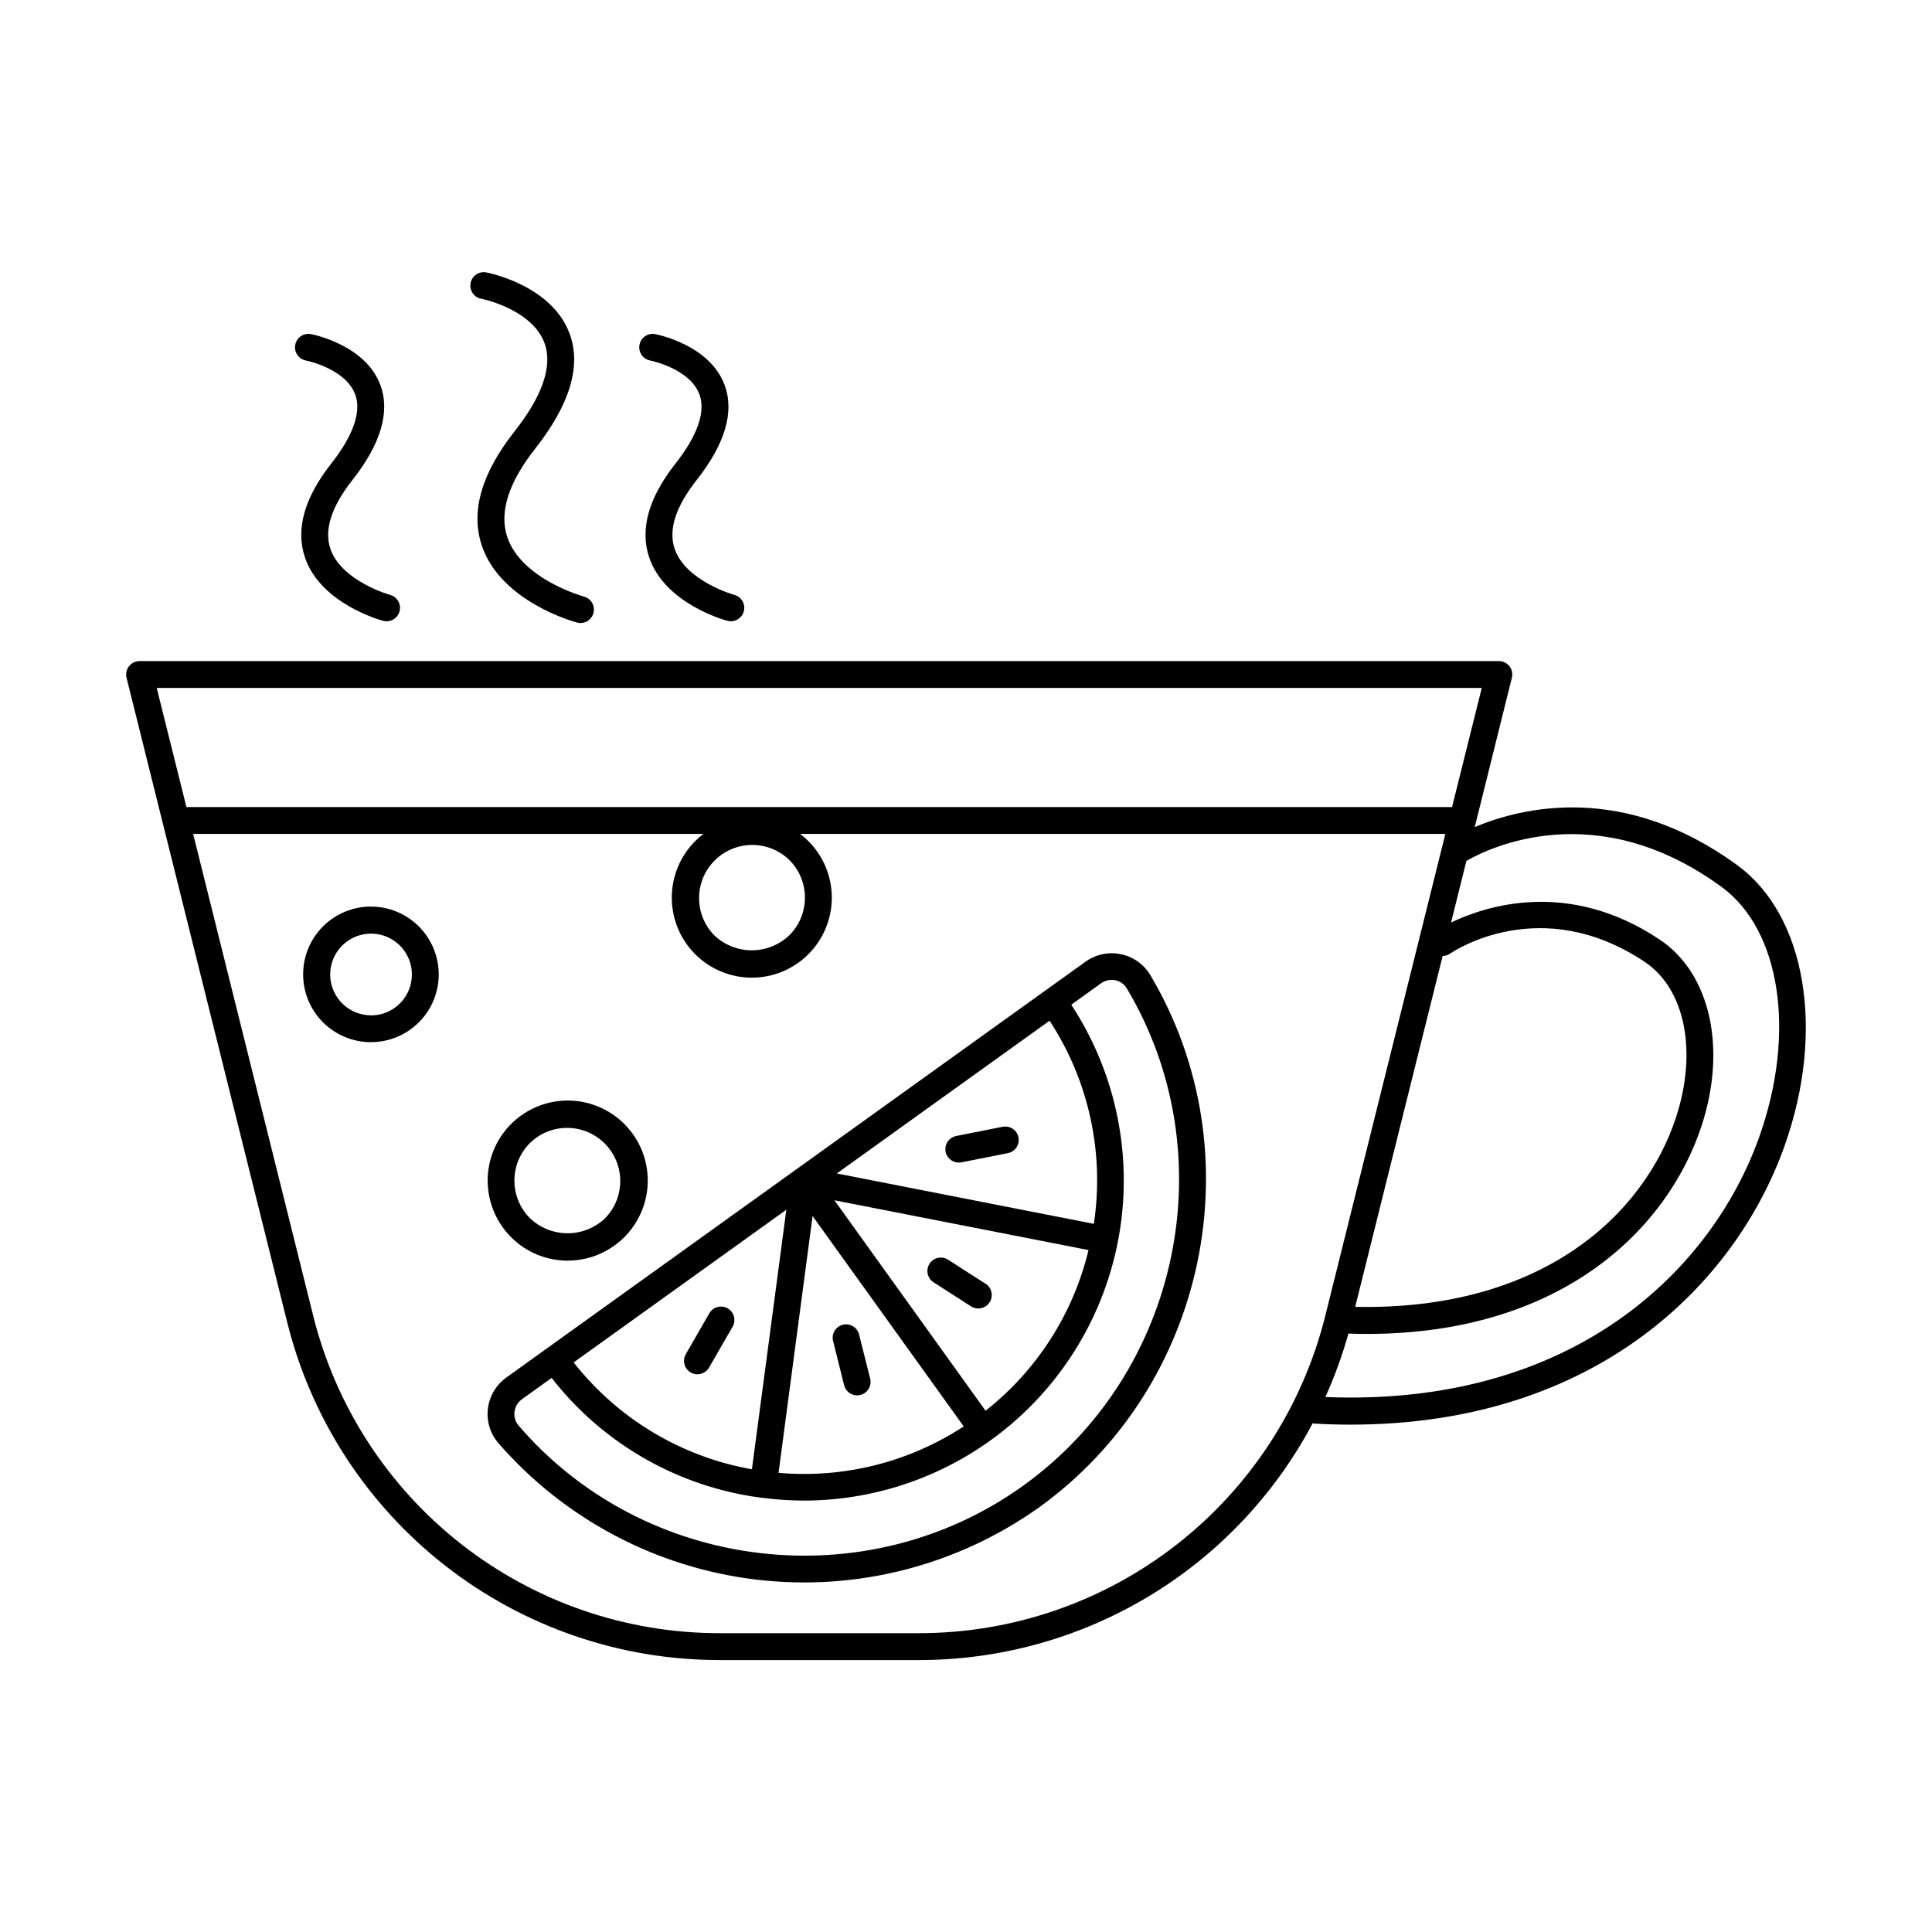
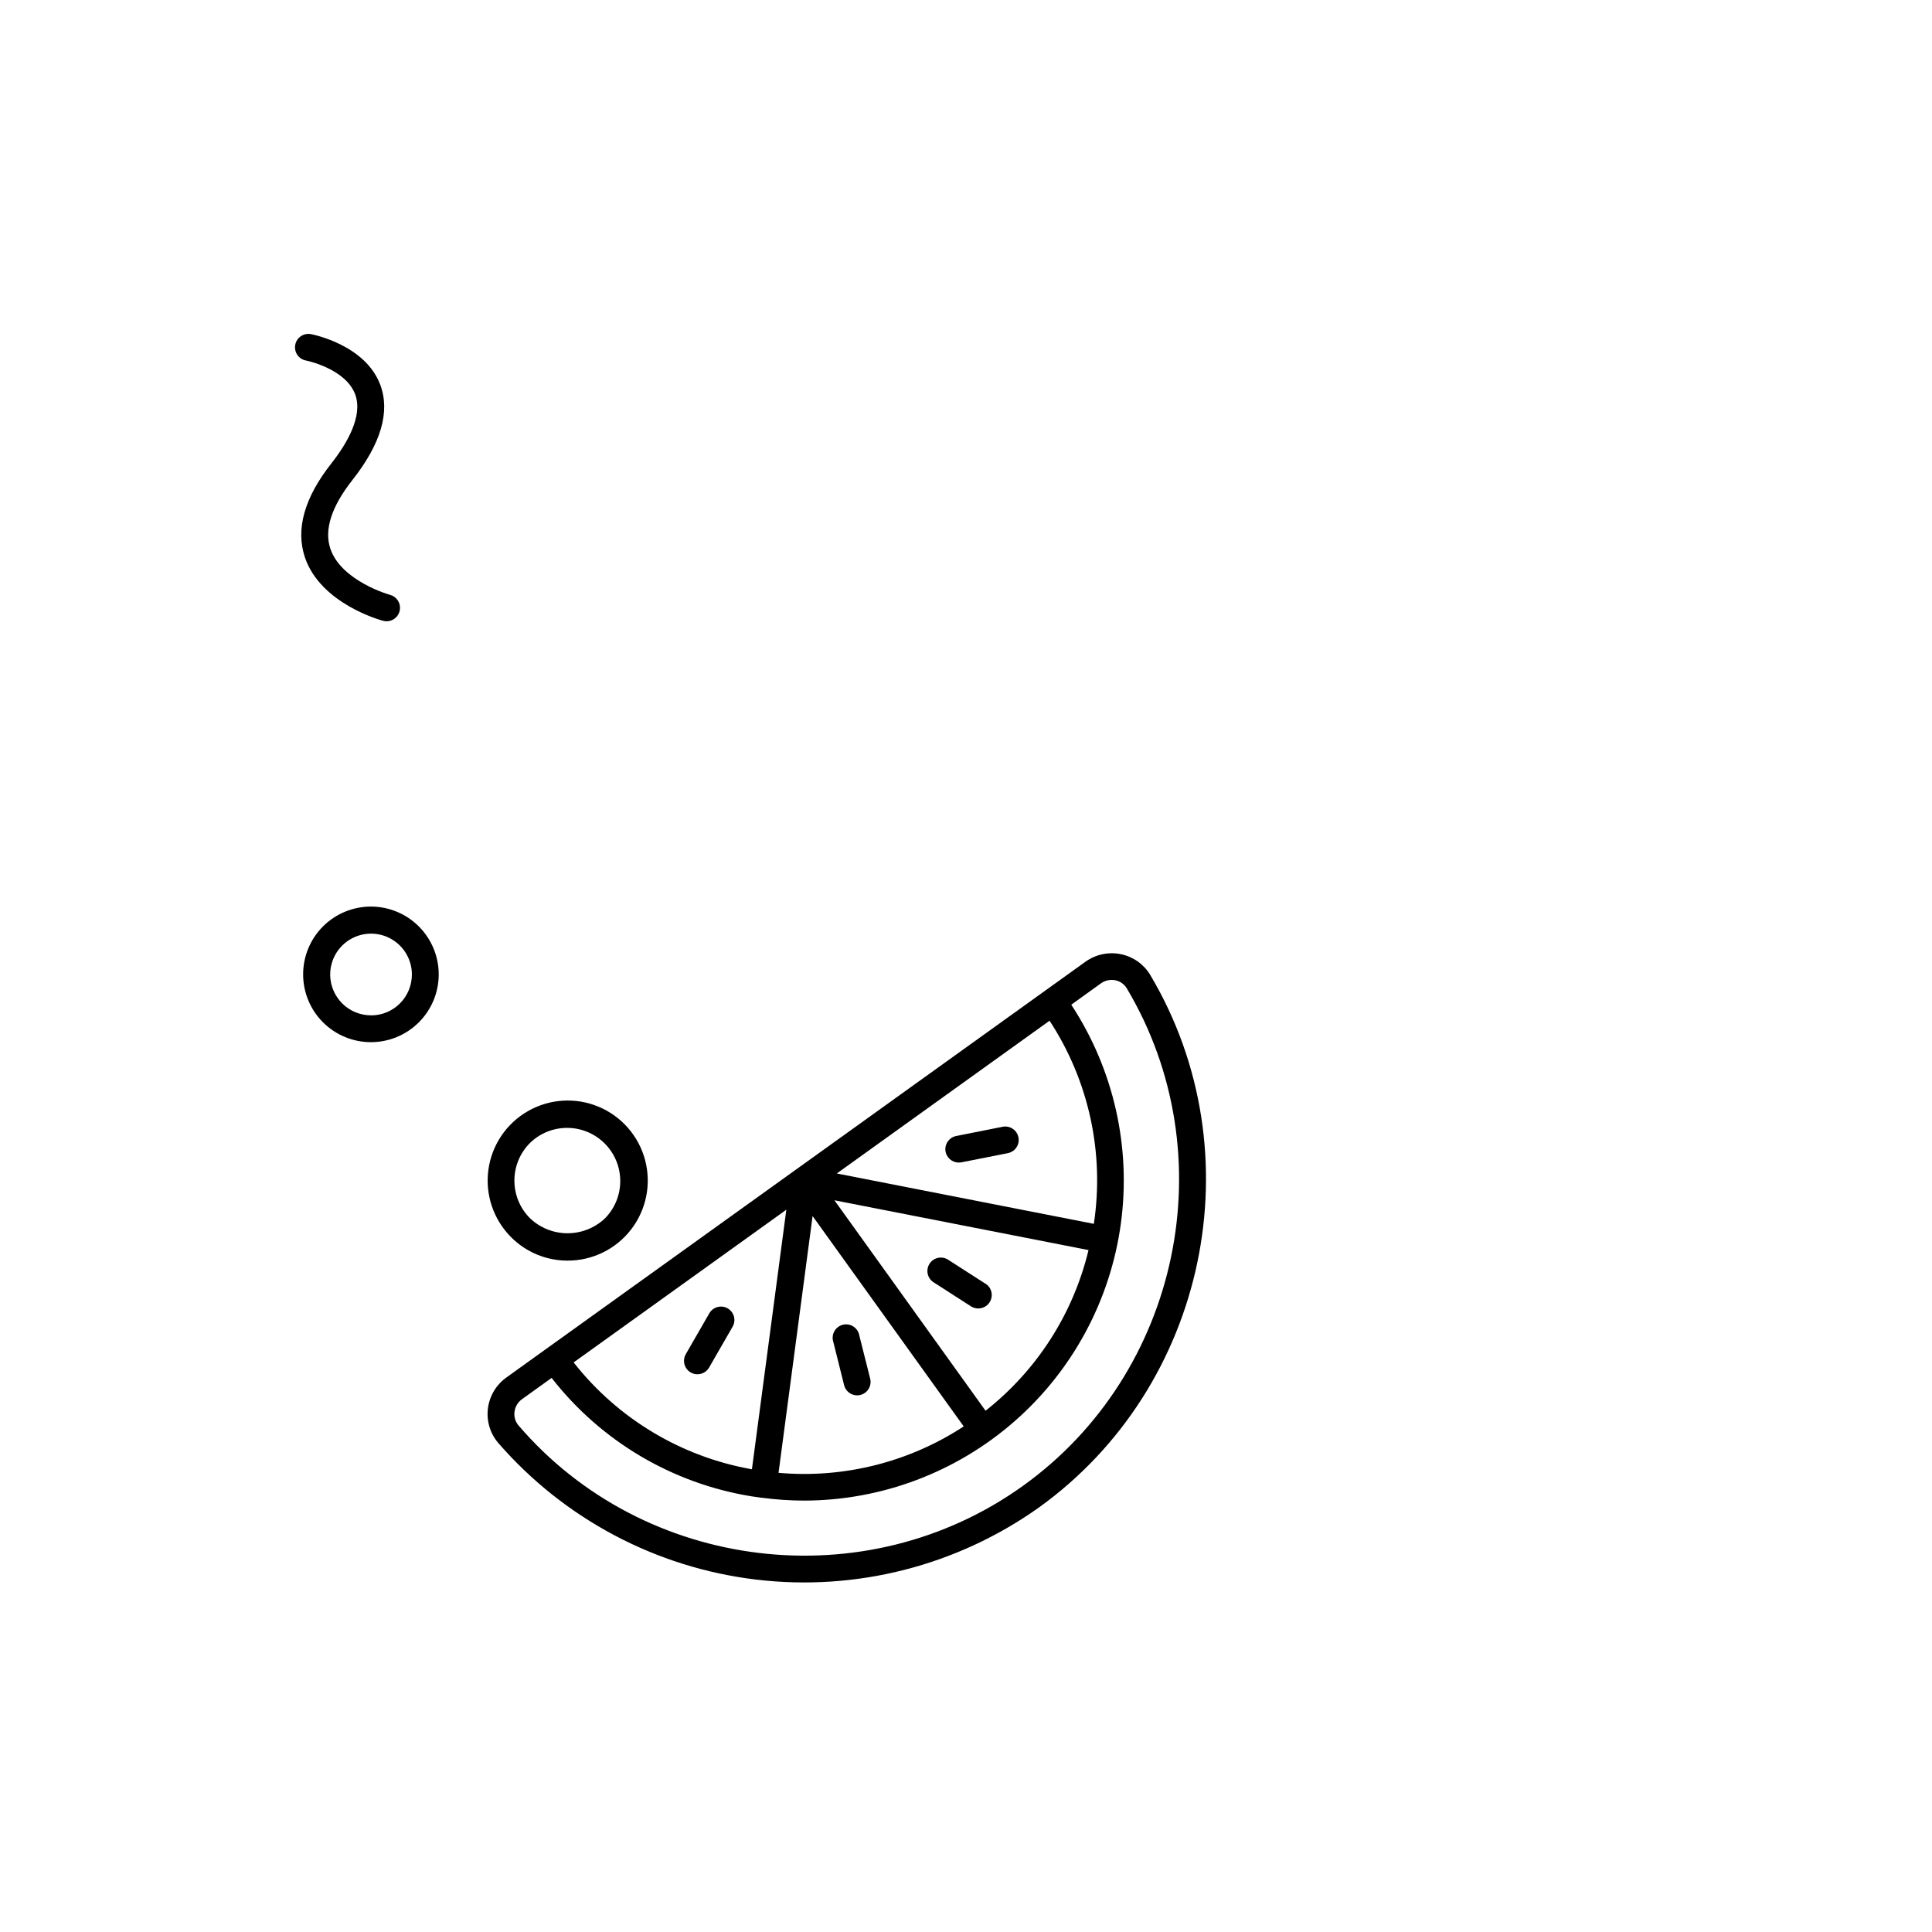
<svg xmlns="http://www.w3.org/2000/svg" fill="#000000" width="800px" height="800px" version="1.1" viewBox="144 144 512 512">
  <g>
-     <path d="m604.41 373.29c-30.121-21.992-57.07-15.371-69.59-10.105l9.84-39.566h0.004c0.27-1.062 0.035-2.191-0.641-3.055-0.672-0.863-1.707-1.367-2.805-1.363h-360.23c-1.094 0-2.129 0.504-2.801 1.367-0.676 0.863-0.914 1.988-0.652 3.051l42.547 170.68c6.348 25.609 21.094 48.355 41.887 64.602 20.789 16.25 46.426 25.062 72.809 25.031h52.676c21.465 0.023 42.527-5.805 60.926-16.859 18.398-11.055 33.434-26.918 43.484-45.883 0.195 0.047 0.395 0.074 0.594 0.09 3.227 0.176 6.375 0.266 9.477 0.266 65.16 0 102.03-37.461 114.97-73.801 10.871-30.516 5.742-61.137-12.492-74.449zm-76.141 23.43c0.984-0.668 24.117-16.168 51.602 2.195 10.734 7.172 14.043 23.793 8.227 41.387-8.305 25.16-34.934 51.07-84.957 50.027l23.172-92.977v-0.004c0.699-0.016 1.379-0.234 1.957-0.629zm8.414-70.406-7.871 31.559h-335.41l-7.871-31.559zm-183.49 45.609c5.496 5.504 5.496 14.422 0 19.926-2.684 2.562-6.25 3.992-9.965 3.992-3.711 0-7.277-1.43-9.961-3.992-5.387-5.523-5.332-14.352 0.121-19.805 5.457-5.453 14.281-5.508 19.805-0.121zm34.254 204.89-52.676-0.004c-24.797 0.031-48.891-8.246-68.43-23.516-19.539-15.27-33.398-36.645-39.367-60.715l-31.793-127.59h135.25c-0.773 0.582-1.508 1.219-2.191 1.91-3.977 3.977-6.211 9.367-6.211 14.992s2.234 11.016 6.211 14.992c3.977 3.977 9.371 6.211 14.996 6.211 5.621 0 11.016-2.234 14.992-6.211 3.977-3.977 6.211-9.367 6.211-14.992s-2.231-11.016-6.207-14.992c-0.691-0.688-1.422-1.324-2.195-1.91h171l-31.793 127.59c-5.965 24.07-19.828 45.445-39.367 60.715-19.539 15.27-43.633 23.547-68.43 23.516zm222.75-131.46c-12.547 35.207-49.25 71.508-114.96 68.879l-0.004 0.004c2.457-5.449 4.5-11.074 6.113-16.828 1.645 0.059 3.266 0.098 4.871 0.098 51.809 0 79.703-27.918 88.66-54.977 6.828-20.664 2.391-40.562-11.031-49.523-24.305-16.234-46.297-8.855-55.301-4.527l4.062-16.324c5.824-3.367 34.301-17.445 67.629 6.887 15.676 11.457 19.781 38.734 9.961 66.312z" />
    <path d="m441.09 396.88c-3.273-0.688-6.684 0.027-9.406 1.969l-10.715 7.695-66.016 47.398-66.039 47.41-10.695 7.684c-2.731 1.945-4.516 4.949-4.922 8.277-0.395 3.269 0.594 6.555 2.727 9.062 17.48 20.141 41.832 33.055 68.312 36.227 26.48 3.172 53.195-3.625 74.938-19.066 44.633-32.039 57.605-94.07 29.52-141.22h0.004c-1.703-2.805-4.496-4.769-7.707-5.434zm-35.906 120.98-40.051-55.773 67.336 13.195c-4.047 16.855-13.66 31.855-27.285 42.578zm-109.18-12.793 56.383-40.48-9.121 68.793v-0.004c-18.703-3.305-35.535-13.395-47.262-28.34zm63.34-38.801 40.051 55.746c-14.508 9.5-31.797 13.832-49.074 12.301zm74.539 2.066-68.121-13.352 56.383-40.48c10.398 15.879 14.578 35.035 11.738 53.805zm-18.773 69.422c-41.645 29.902-100.37 22.879-133.7-16-0.848-0.988-1.23-2.289-1.062-3.582 0.152-1.344 0.867-2.562 1.965-3.356l7.871-5.656h0.004c13.078 16.789 32.027 28.004 53.035 31.391 0.848 0.137 1.691 0.254 2.539 0.363h0.109c3.738 0.5 7.504 0.754 11.277 0.758 20.484-0.043 40.262-7.5 55.68-20.984 15.418-13.488 25.438-32.098 28.207-52.395s-1.898-40.91-13.137-58.035l7.871-5.668c1.105-0.781 2.481-1.074 3.809-0.809 1.273 0.254 2.379 1.039 3.039 2.156 26.254 44.062 14.141 101.95-27.512 131.82z" />
    <path d="m367.7 511.09c0.395 1.582 1.812 2.691 3.445 2.695 0.293-0.004 0.59-0.039 0.875-0.109 1.902-0.484 3.059-2.414 2.586-4.32l-2.875-11.426 0.004 0.004c-0.168-0.98-0.734-1.844-1.566-2.387s-1.852-0.715-2.812-0.473c-0.965 0.242-1.785 0.875-2.258 1.746-0.477 0.871-0.566 1.902-0.25 2.844z" />
    <path d="m405.16 484.2-9.91-6.367c-1.652-1.062-3.852-0.582-4.914 1.07s-0.586 3.852 1.066 4.914l9.91 6.375c0.57 0.367 1.238 0.562 1.918 0.562 1.586 0.016 2.988-1.02 3.445-2.539 0.457-1.516-0.145-3.156-1.477-4.016z" />
    <path d="m336.84 490.73c-1.707-0.977-3.875-0.391-4.863 1.309l-6.231 10.824h0.004c-0.473 0.816-0.602 1.789-0.355 2.703 0.246 0.91 0.844 1.688 1.664 2.156 0.539 0.312 1.148 0.477 1.77 0.473 1.277 0.004 2.453-0.676 3.09-1.781l6.231-10.824c0.98-1.703 0.395-3.879-1.309-4.859z" />
    <path d="m413.9 445.41c-0.383-1.93-2.254-3.184-4.184-2.805l-12.281 2.441h0.004c-1.816 0.332-3.074 2-2.894 3.84 0.18 1.836 1.738 3.227 3.582 3.203 0.234 0.004 0.469-0.02 0.699-0.066l12.281-2.43c1.922-0.387 3.172-2.258 2.793-4.184z" />
-     <path d="m316.3 239.54c0.098 0 10.52 2.137 13.059 8.984 2.137 5.766-2.262 13.137-6.336 18.312-7.125 9.043-9.477 17.387-7.008 24.816 4.121 12.32 20.113 16.727 20.793 16.875h-0.004c0.301 0.074 0.609 0.117 0.918 0.117 1.773-0.02 3.262-1.344 3.492-3.106 0.227-1.762-0.875-3.422-2.59-3.891-0.129 0-12.988-3.672-15.852-12.262-1.672-5 0.285-11.109 5.836-18.156 7.578-9.613 10.066-18.098 7.41-25.219-3.938-10.598-17.789-13.352-18.383-13.461-1.93-0.371-3.793 0.895-4.16 2.824-0.371 1.93 0.895 3.793 2.824 4.164z" />
    <path d="m225.07 239.54c0.098 0 10.52 2.137 13.059 8.984 2.137 5.766-2.262 13.137-6.336 18.312-7.125 9.043-9.477 17.387-7.008 24.816 4.121 12.32 20.113 16.727 20.793 16.875h-0.004c0.301 0.074 0.605 0.117 0.914 0.117 1.777-0.02 3.266-1.344 3.496-3.106 0.227-1.762-0.879-3.422-2.59-3.891-0.129 0-12.988-3.672-15.852-12.262-1.672-5 0.297-11.109 5.836-18.156 7.578-9.613 10.066-18.098 7.41-25.219-3.938-10.598-17.789-13.352-18.383-13.461-1.93-0.371-3.793 0.895-4.16 2.824-0.371 1.93 0.895 3.793 2.824 4.164z" />
-     <path d="m271.36 223.12c0.137 0 13.57 2.746 16.914 11.738 2.254 6.062-0.453 14.012-8.031 23.617-8.668 11.012-11.551 21.125-8.57 30.07 4.981 14.906 24.453 20.23 25.277 20.449l0.004-0.004c0.301 0.078 0.605 0.121 0.914 0.121 1.777-0.016 3.273-1.34 3.504-3.102 0.23-1.762-0.875-3.426-2.586-3.894-0.168-0.051-16.629-4.586-20.367-15.844-2.164-6.523 0.336-14.395 7.43-23.398 9.219-11.711 12.281-21.992 9.082-30.504-4.754-12.793-21.512-16.078-22.219-16.207h-0.004c-1.879-0.266-3.637 0.988-3.996 2.852-0.359 1.863 0.805 3.684 2.648 4.133z" />
    <path d="m242.33 384.25c-4.766-0.008-9.34 1.879-12.715 5.242-3.375 3.367-5.277 7.934-5.281 12.699-0.008 4.766 1.879 9.34 5.242 12.715 3.367 3.375 7.934 5.273 12.699 5.281 4.769 0.004 9.34-1.883 12.715-5.25 3.375-3.363 5.273-7.934 5.277-12.699 0-4.762-1.887-9.328-5.25-12.703-3.363-3.371-7.926-5.273-12.688-5.285zm0 28.82c-4.379 0-8.324-2.637-10-6.68-1.676-4.047-0.75-8.699 2.348-11.797 3.094-3.094 7.75-4.019 11.793-2.348 4.047 1.676 6.684 5.625 6.684 10 0.004 2.875-1.133 5.633-3.164 7.668-2.031 2.035-4.785 3.176-7.66 3.176z" />
    <path d="m294.41 478.08c6.594 0.012 12.82-3.043 16.844-8.266 4.027-5.227 5.391-12.023 3.699-18.398-1.695-6.375-6.258-11.598-12.344-14.133-6.09-2.535-13.008-2.098-18.727 1.188s-9.586 9.043-10.461 15.578c-0.875 6.539 1.34 13.109 5.992 17.785 3.961 4 9.363 6.25 14.996 6.246zm-9.969-31.172c5.519-5.387 14.348-5.332 19.805 0.121 5.453 5.457 5.508 14.281 0.121 19.805-2.684 2.562-6.254 3.992-9.965 3.992-3.711 0-7.277-1.43-9.961-3.992-5.492-5.508-5.492-14.418 0-19.926z" />
  </g>
</svg>